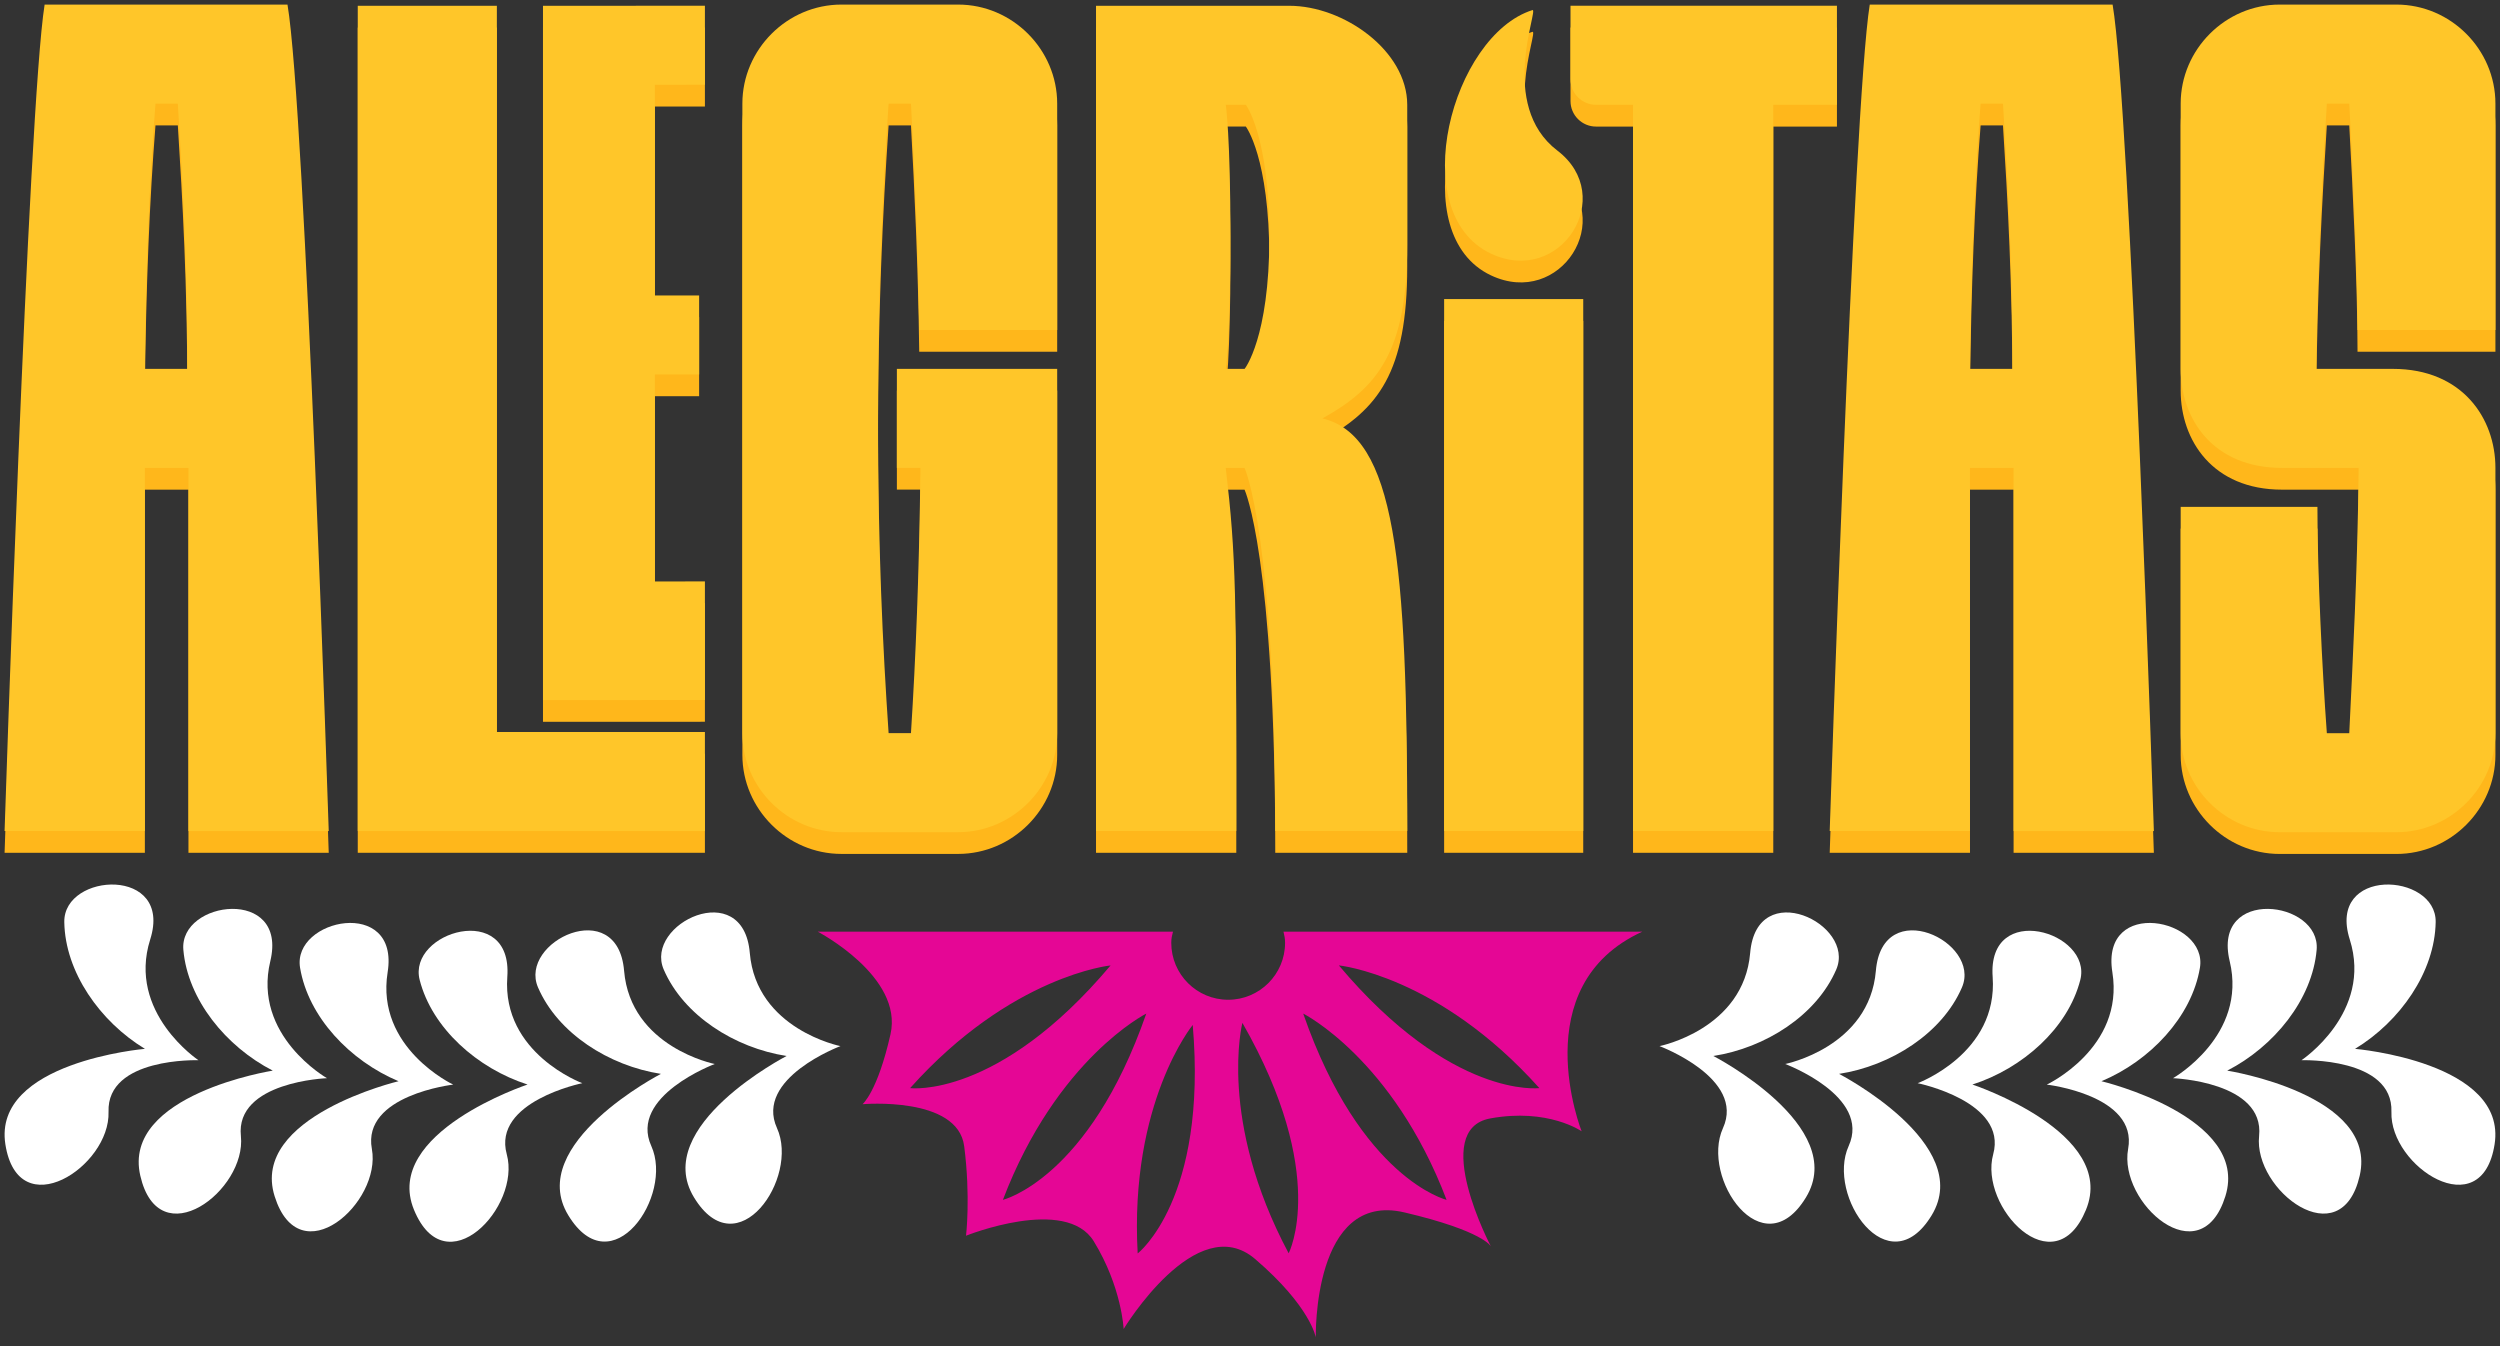
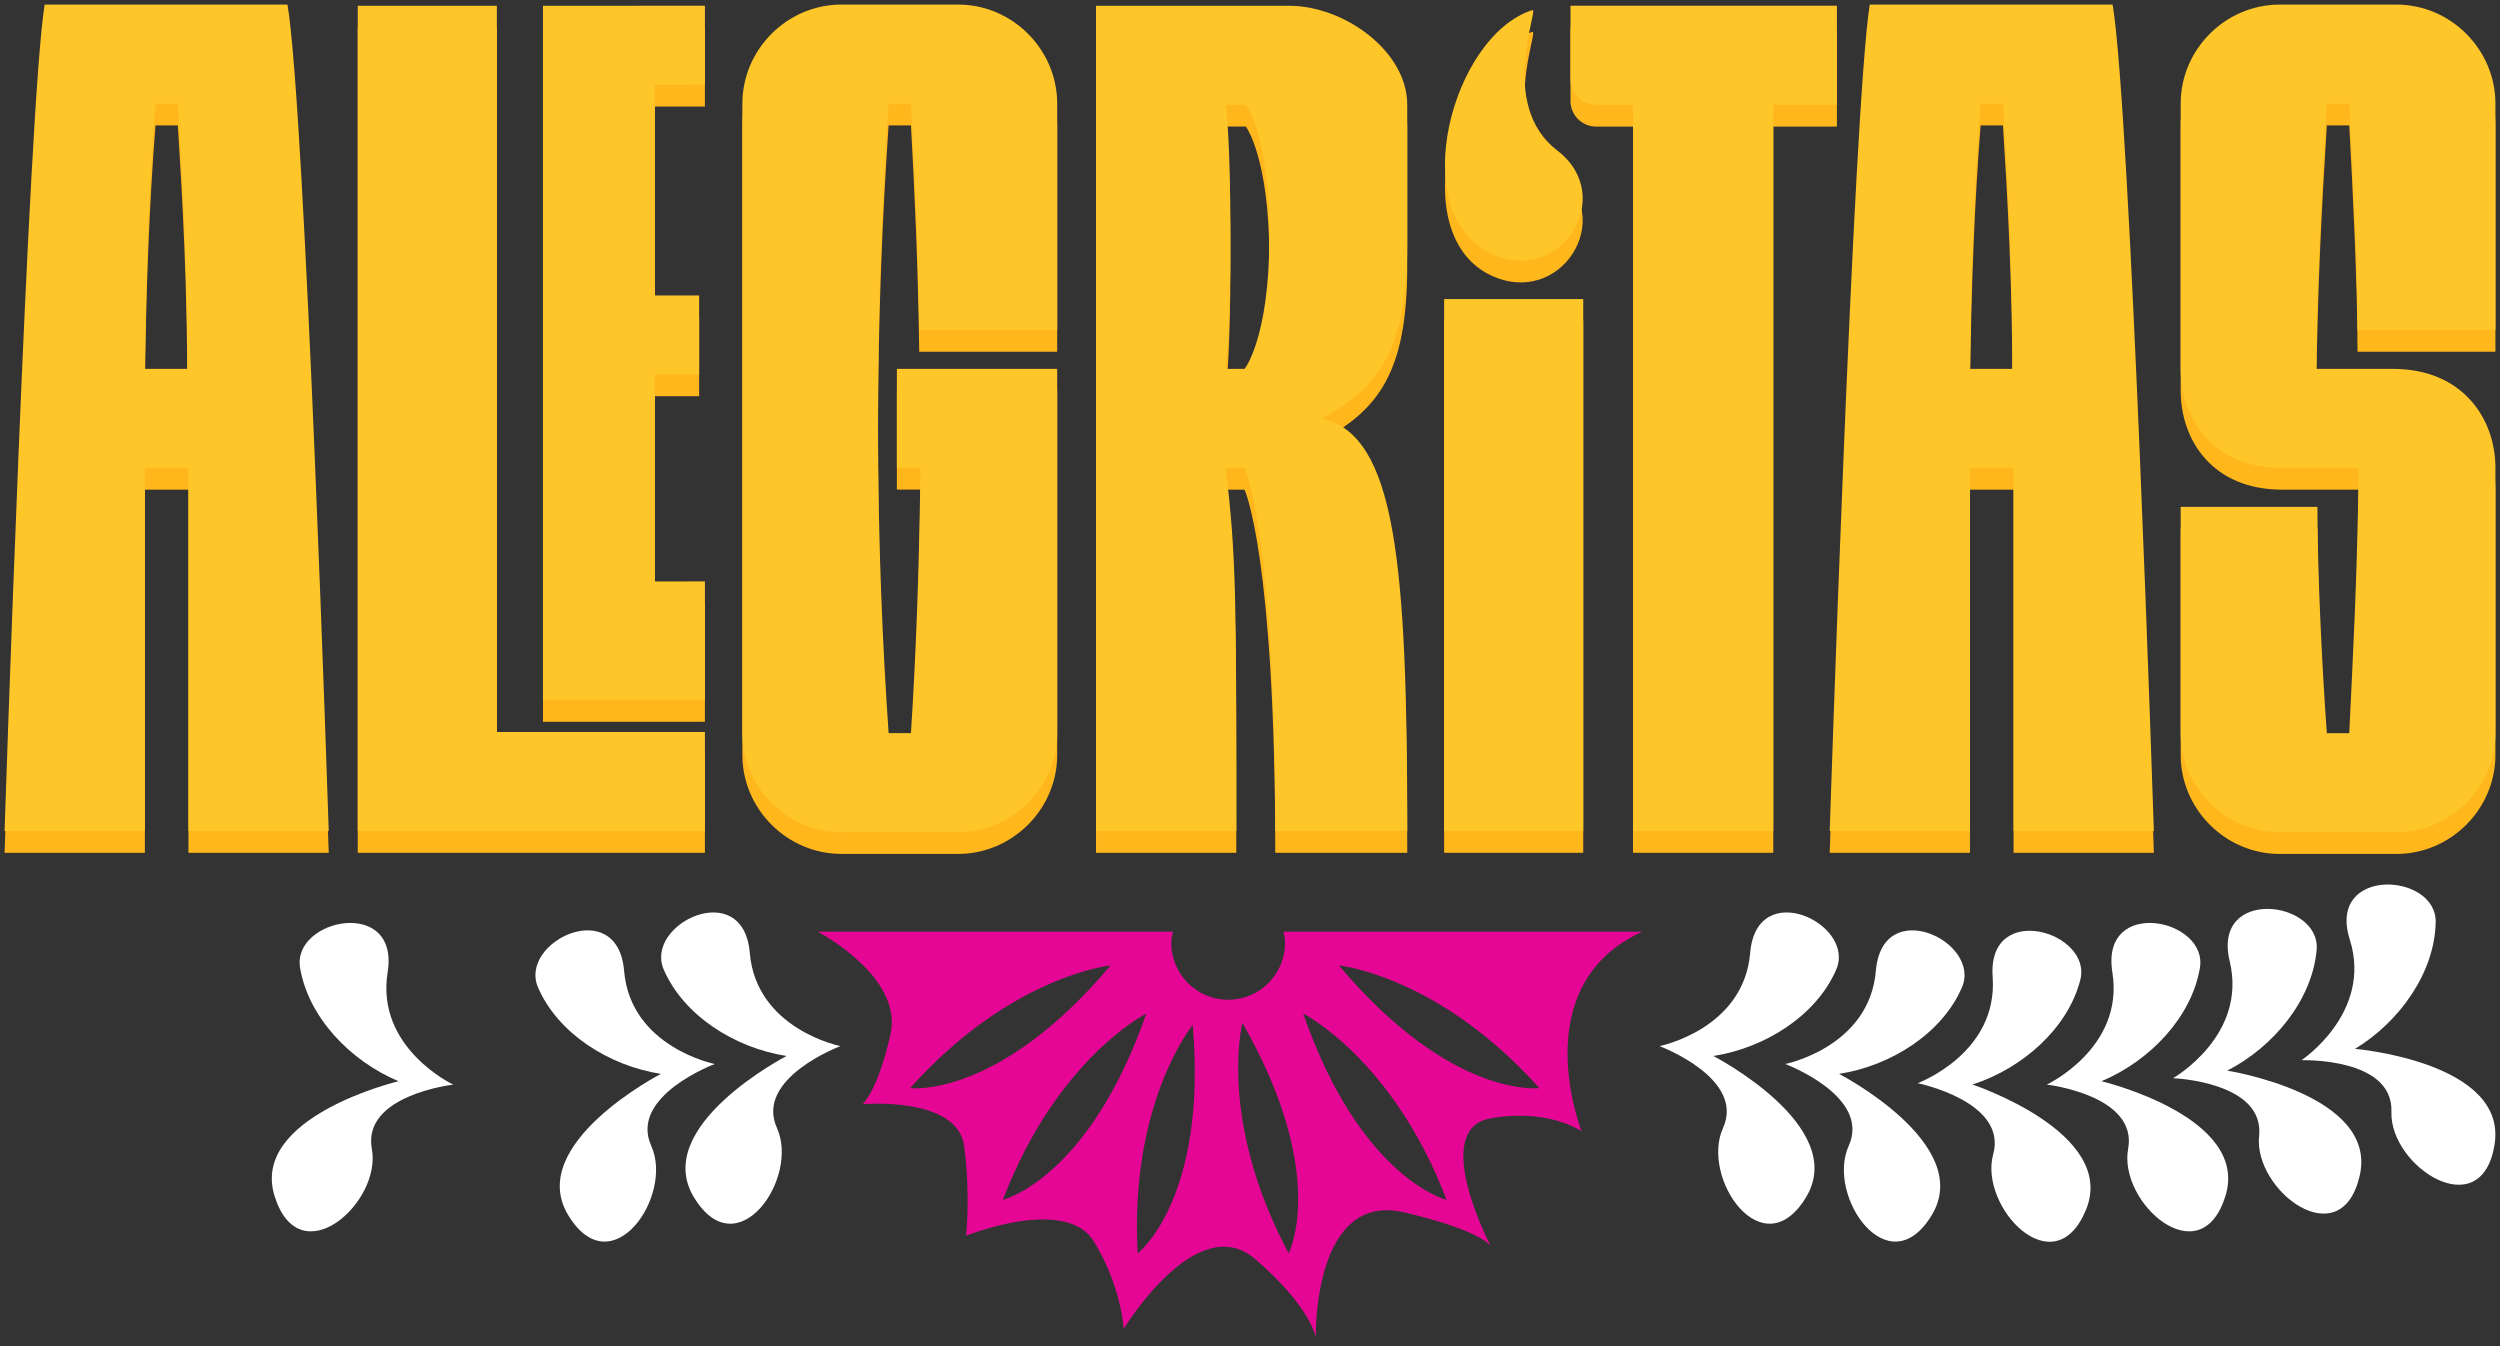
<svg xmlns="http://www.w3.org/2000/svg" width="273" height="147" viewBox="0 0 273 147" fill="none">
  <rect x="0" y="0" width="273" height="147" fill="#333333" stroke="none" />
  <path d="M167.338 3.478C168.093 3.241 163.507 13.818 170.066 18.82C176.626 23.826 170.417 33.66 162.814 30.07C153.393 25.621 158.555 6.258 167.338 3.478Z" fill="#FFB71B" />
  <path d="M4.872 2.879H31.394C33.325 14.211 35.898 93.124 35.898 93.124H20.579V53.475H15.819V93.124H0.5C0.5 93.124 3.073 14.207 4.872 2.879ZM19.419 13.693H16.979C16.336 21.802 15.943 31.2 15.819 42.656H20.455C20.455 31.2 19.937 21.802 19.419 13.693Z" fill="#FFB71B" />
  <path d="M39.067 93.124V3.007H54.257V82.309H76.976V93.124H39.067Z" fill="#FFB71B" />
  <path d="M59.294 78.821V3.007L76.976 3.003V11.63L71.514 11.634V34.637H76.345V43.263H71.514V65.869L76.976 65.865V78.817L59.294 78.821Z" fill="#FFB71B" />
  <path d="M99.477 13.693H97.036C96.394 23.09 95.876 34.033 95.876 48.063C95.876 62.093 96.394 73.036 97.036 82.434H99.477C99.994 74.321 100.38 64.923 100.512 53.467H97.939V42.652H115.445V82.434C115.445 88.355 110.548 93.248 104.631 93.248H91.882C85.965 93.248 81.067 88.355 81.067 82.434V13.693C81.067 7.768 85.965 2.875 91.882 2.875H104.631C110.548 2.875 115.445 7.768 115.445 13.693V38.409H100.38C100.251 28.887 99.866 20.77 99.477 13.693Z" fill="#FFB71B" />
  <path d="M144.408 48.067C152.389 49.998 153.673 63.643 153.673 93.124H139.258C139.258 60.68 135.906 53.474 135.906 53.474H133.851C135.003 63.257 135.003 67.376 135.003 93.124H119.685V3.007H140.8C146.717 3.007 153.67 7.9 153.67 13.822V29.14C153.673 40.725 150.458 44.719 144.408 48.067ZM138.616 28.241C138.616 17.169 136.043 13.818 136.043 13.818H133.855C133.855 13.818 134.365 17.169 134.365 28.241C134.365 39.308 133.855 42.656 133.855 42.656H135.91C135.91 42.656 138.616 39.308 138.616 28.241Z" fill="#FFB71B" />
  <path d="M172.889 35.038V93.124H157.699V35.038H172.889Z" fill="#FFB71B" />
  <path d="M200.594 13.822H193.642V93.124H178.327V13.822H174.286C172.749 13.822 171.499 12.572 171.499 11.034V3.007H200.594V13.822Z" fill="#FFB71B" />
  <path d="M204.176 2.879H230.698C232.629 14.211 235.202 93.124 235.202 93.124H219.884V53.474H215.123V93.124H199.804C199.804 93.124 202.377 14.207 204.176 2.879ZM218.724 13.693H216.283C215.64 21.802 215.247 31.199 215.123 42.656H219.759C219.759 31.199 219.241 21.802 218.724 13.693Z" fill="#FFB71B" />
  <path d="M256.539 13.693H254.091C253.581 21.802 253.063 31.199 252.938 42.656H261.304C268.899 42.656 272.5 48.067 272.5 53.471V82.438C272.5 88.359 267.611 93.252 261.686 93.252H248.944C243.019 93.252 238.13 88.359 238.13 82.438V57.722H253.063C253.063 64.927 253.581 75.485 254.091 82.438H256.539C256.925 74.325 257.442 64.927 257.567 53.471H249.201C241.606 53.471 238.13 48.063 238.13 42.656V13.693C238.13 7.768 243.019 2.875 248.944 2.875H261.686C267.611 2.875 272.5 7.768 272.5 13.693V38.409H257.442C257.438 31.199 256.921 20.646 256.539 13.693Z" fill="#FFB71B" />
  <path d="M181.22 114.235C181.22 114.235 190.415 112.405 191.119 104.055C191.824 95.704 202.681 100.87 200.517 105.877C198.356 110.883 192.778 114.433 187.098 115.313C187.098 115.313 201.941 122.982 197.212 130.756C192.482 138.534 185.681 128.631 188.149 123.188C190.621 117.746 181.22 114.235 181.22 114.235Z" fill="white" />
  <path d="M194.946 116.189C194.946 116.189 204.141 114.359 204.845 106.009C205.55 97.659 216.407 102.825 214.243 107.831C212.082 112.837 206.504 116.387 200.824 117.267C200.824 117.267 215.668 124.936 210.938 132.71C206.208 140.488 199.407 130.585 201.875 125.142C204.347 119.7 194.946 116.189 194.946 116.189Z" fill="white" />
  <path d="M209.408 118.283C209.408 118.283 218.202 115.04 217.599 106.682C216.991 98.324 228.518 101.735 227.167 107.013C225.813 112.292 220.861 116.672 215.387 118.431C215.387 118.431 231.247 123.687 227.79 132.107C224.333 140.527 216.073 131.807 217.657 126.046C219.241 120.284 209.408 118.283 209.408 118.283Z" fill="white" />
  <path d="M223.508 118.439C223.508 118.439 231.995 114.453 230.671 106.176C229.347 97.9 241.127 100.306 240.232 105.682C239.336 111.058 234.778 115.85 229.48 118.069C229.48 118.069 245.733 121.943 243.011 130.628C240.29 139.313 231.309 131.34 232.392 125.462C233.474 119.587 223.508 118.439 223.508 118.439Z" fill="white" />
  <path d="M237.293 117.738C237.293 117.738 245.444 113.106 243.482 104.958C241.524 96.81 253.452 98.297 252.977 103.728C252.502 109.158 248.329 114.285 243.214 116.913C243.214 116.913 259.72 119.513 257.68 128.385C255.64 137.257 246.067 130.001 246.694 124.056C247.317 118.108 237.293 117.738 237.293 117.738Z" fill="white" />
  <path d="M251.323 115.776C251.323 115.776 259.124 110.579 256.594 102.591C254.063 94.603 266.065 95.241 265.976 100.691C265.886 106.141 262.087 111.552 257.17 114.534C257.17 114.534 273.816 115.963 272.41 124.956C271.005 133.948 260.942 127.389 261.144 121.417C261.351 115.438 251.323 115.776 251.323 115.776Z" fill="white" />
  <path d="M91.776 114.235C91.776 114.235 82.582 112.405 81.877 104.055C81.172 95.704 70.315 100.87 72.48 105.877C74.64 110.883 80.219 114.433 85.898 115.313C85.898 115.313 71.055 122.982 75.785 130.756C80.514 138.534 87.315 128.631 84.847 123.188C82.375 117.746 91.776 114.235 91.776 114.235Z" fill="white" />
  <path d="M78.05 116.189C78.05 116.189 68.855 114.359 68.151 106.009C67.446 97.659 56.589 102.825 58.753 107.831C60.914 112.837 66.492 116.387 72.172 117.267C72.172 117.267 57.328 124.936 62.058 132.71C66.788 140.488 73.589 130.585 71.121 125.142C68.649 119.7 78.05 116.189 78.05 116.189Z" fill="white" />
-   <path d="M63.588 118.283C63.588 118.283 54.794 115.04 55.398 106.682C56.005 98.324 44.478 101.735 45.829 107.013C47.184 112.292 52.135 116.672 57.609 118.431C57.609 118.431 41.749 123.687 45.206 132.107C48.663 140.527 56.923 131.807 55.339 126.046C53.755 120.284 63.588 118.283 63.588 118.283Z" fill="white" />
  <path d="M49.492 118.439C49.492 118.439 41.005 114.453 42.329 106.176C43.653 97.9 31.873 100.306 32.768 105.682C33.663 111.058 38.222 115.85 43.52 118.069C43.52 118.069 27.267 121.943 29.989 130.628C32.71 139.313 41.691 131.34 40.608 125.462C39.522 119.587 49.492 118.439 49.492 118.439Z" fill="white" />
-   <path d="M35.707 117.738C35.707 117.738 27.556 113.106 29.518 104.958C31.476 96.81 19.548 98.297 20.023 103.728C20.498 109.158 24.671 114.285 29.786 116.913C29.786 116.913 13.28 119.513 15.32 128.385C17.36 137.257 26.933 130.001 26.306 124.056C25.679 118.108 35.707 117.738 35.707 117.738Z" fill="white" />
-   <path d="M21.673 115.776C21.673 115.776 13.872 110.579 16.402 102.591C18.933 94.603 6.931 95.241 7.021 100.691C7.11 106.141 10.91 111.552 15.826 114.534C15.826 114.534 -0.82 115.963 0.586 124.956C1.991 133.948 12.054 127.389 11.852 121.417C11.645 115.438 21.673 115.776 21.673 115.776Z" fill="white" />
  <path d="M179.339 101.738H140.157C140.262 102.19 140.329 102.478 140.329 102.961C140.329 106.39 137.545 109.174 134.116 109.174C130.686 109.174 127.903 106.39 127.903 102.961C127.903 102.459 127.977 102.206 128.089 101.738H89.297C89.297 101.738 98.667 106.628 97.242 112.942C95.817 119.256 94.186 120.58 94.186 120.58C94.186 120.58 104.576 119.665 105.289 125.162C106.001 130.663 105.491 134.941 105.491 134.941C105.491 134.941 116.387 130.561 119.443 135.552C122.499 140.543 122.702 145.125 122.702 145.125C122.702 145.125 130.647 131.986 137.063 137.487C143.132 142.692 143.684 146.043 143.684 146.043C143.684 146.043 143.326 130.036 153.362 132.395C162.02 134.431 162.81 136.113 162.81 136.113C162.81 136.113 156.087 123.356 162.732 122.133C169.046 120.973 172.714 123.535 172.714 123.535C172.714 123.535 166.403 107.648 179.339 101.738ZM99.383 118.824C110.4 106.507 121.277 105.425 121.277 105.425C108.964 120.047 99.383 118.824 99.383 118.824ZM109.516 131.025C115.402 115.582 125.174 110.684 125.174 110.684C118.898 128.74 109.516 131.025 109.516 131.025ZM124.235 136.88C123.317 120.378 130.246 111.926 130.246 111.926C131.877 130.97 124.235 136.88 124.235 136.88ZM140.722 136.86C132.944 122.277 135.669 111.696 135.669 111.696C145.164 128.288 140.722 136.86 140.722 136.86ZM142.31 110.684C142.31 110.684 152.081 115.582 157.967 131.025C157.963 131.025 148.582 128.74 142.31 110.684ZM146.203 105.421C146.203 105.421 157.08 106.503 168.097 118.82C168.097 118.824 158.516 120.047 146.203 105.421Z" fill="#E50695" />
  <path d="M167.338 1.103C168.093 0.866 163.507 11.443 170.066 16.445C176.626 21.451 170.417 31.285 162.814 27.696C153.393 23.246 158.555 3.883 167.338 1.103Z" fill="#FFC629" />
  <path d="M4.872 0.504H31.394C33.325 11.836 35.898 90.749 35.898 90.749H20.579V51.096H15.819V90.745H0.5C0.5 90.745 3.073 11.832 4.872 0.504ZM19.419 11.318H16.979C16.336 19.427 15.943 28.825 15.819 40.282H20.455C20.455 28.825 19.937 19.427 19.419 11.318Z" fill="#FFC629" />
  <path d="M39.067 90.745V0.632H54.257V79.934H76.976V90.749H39.067V90.745Z" fill="#FFC629" />
  <path d="M59.294 76.446V0.632L76.976 0.628V9.255L71.514 9.259V32.262H76.345V40.889H71.514V63.495L76.976 63.491V76.442L59.294 76.446Z" fill="#FFC629" />
  <path d="M99.477 11.318H97.036C96.394 20.716 95.876 31.659 95.876 45.689C95.876 59.719 96.394 70.662 97.036 80.059H99.477C99.994 71.946 100.38 62.549 100.512 51.092H97.939V40.278H115.445V80.059C115.445 85.98 110.548 90.873 104.631 90.873H91.882C85.965 90.873 81.067 85.98 81.067 80.059V11.318C81.067 5.393 85.965 0.5 91.882 0.5H104.631C110.548 0.5 115.445 5.393 115.445 11.318V36.034H100.38C100.251 26.508 99.866 18.396 99.477 11.318Z" fill="#FFC629" />
  <path d="M144.408 45.689C152.389 47.62 153.673 61.264 153.673 90.745H139.258C139.258 58.302 135.906 51.096 135.906 51.096H133.851C135.003 60.879 135.003 64.997 135.003 90.745H119.685V0.632H140.8C146.717 0.632 153.67 5.526 153.67 11.447V26.765C153.673 38.351 150.458 42.345 144.408 45.689ZM138.616 25.866C138.616 14.795 136.043 11.443 136.043 11.443H133.855C133.855 11.443 134.365 14.795 134.365 25.866C134.365 36.934 133.855 40.281 133.855 40.281H135.91C135.91 40.281 138.616 36.934 138.616 25.866Z" fill="#FFC629" />
  <path d="M172.889 32.659V90.745H157.699V32.659H172.889Z" fill="#FFC629" />
  <path d="M200.594 11.443H193.642V90.745H178.327V11.443H174.286C172.749 11.443 171.499 10.193 171.499 8.656V0.628H200.594V11.443Z" fill="#FFC629" />
  <path d="M204.176 0.504H230.698C232.629 11.836 235.202 90.749 235.202 90.749H219.884V51.096H215.123V90.745H199.804C199.804 90.745 202.377 11.832 204.176 0.504ZM218.724 11.318H216.283C215.64 19.427 215.247 28.825 215.123 40.281H219.759C219.759 28.825 219.241 19.427 218.724 11.318Z" fill="#FFC629" />
  <path d="M256.539 11.318H254.091C253.581 19.427 253.063 28.825 252.938 40.281H261.304C268.899 40.281 272.5 45.693 272.5 51.096V80.063C272.5 85.984 267.611 90.877 261.686 90.877H248.944C243.019 90.877 238.13 85.984 238.13 80.063V55.347H253.063C253.063 62.553 253.581 73.11 254.091 80.063H256.539C256.925 71.95 257.442 62.553 257.567 51.096H249.201C241.606 51.096 238.13 45.689 238.13 40.281V11.318C238.13 5.393 243.019 0.5 248.944 0.5H261.686C267.611 0.5 272.5 5.393 272.5 11.318V36.034H257.442C257.438 28.825 256.921 18.271 256.539 11.318Z" fill="#FFC629" />
</svg>